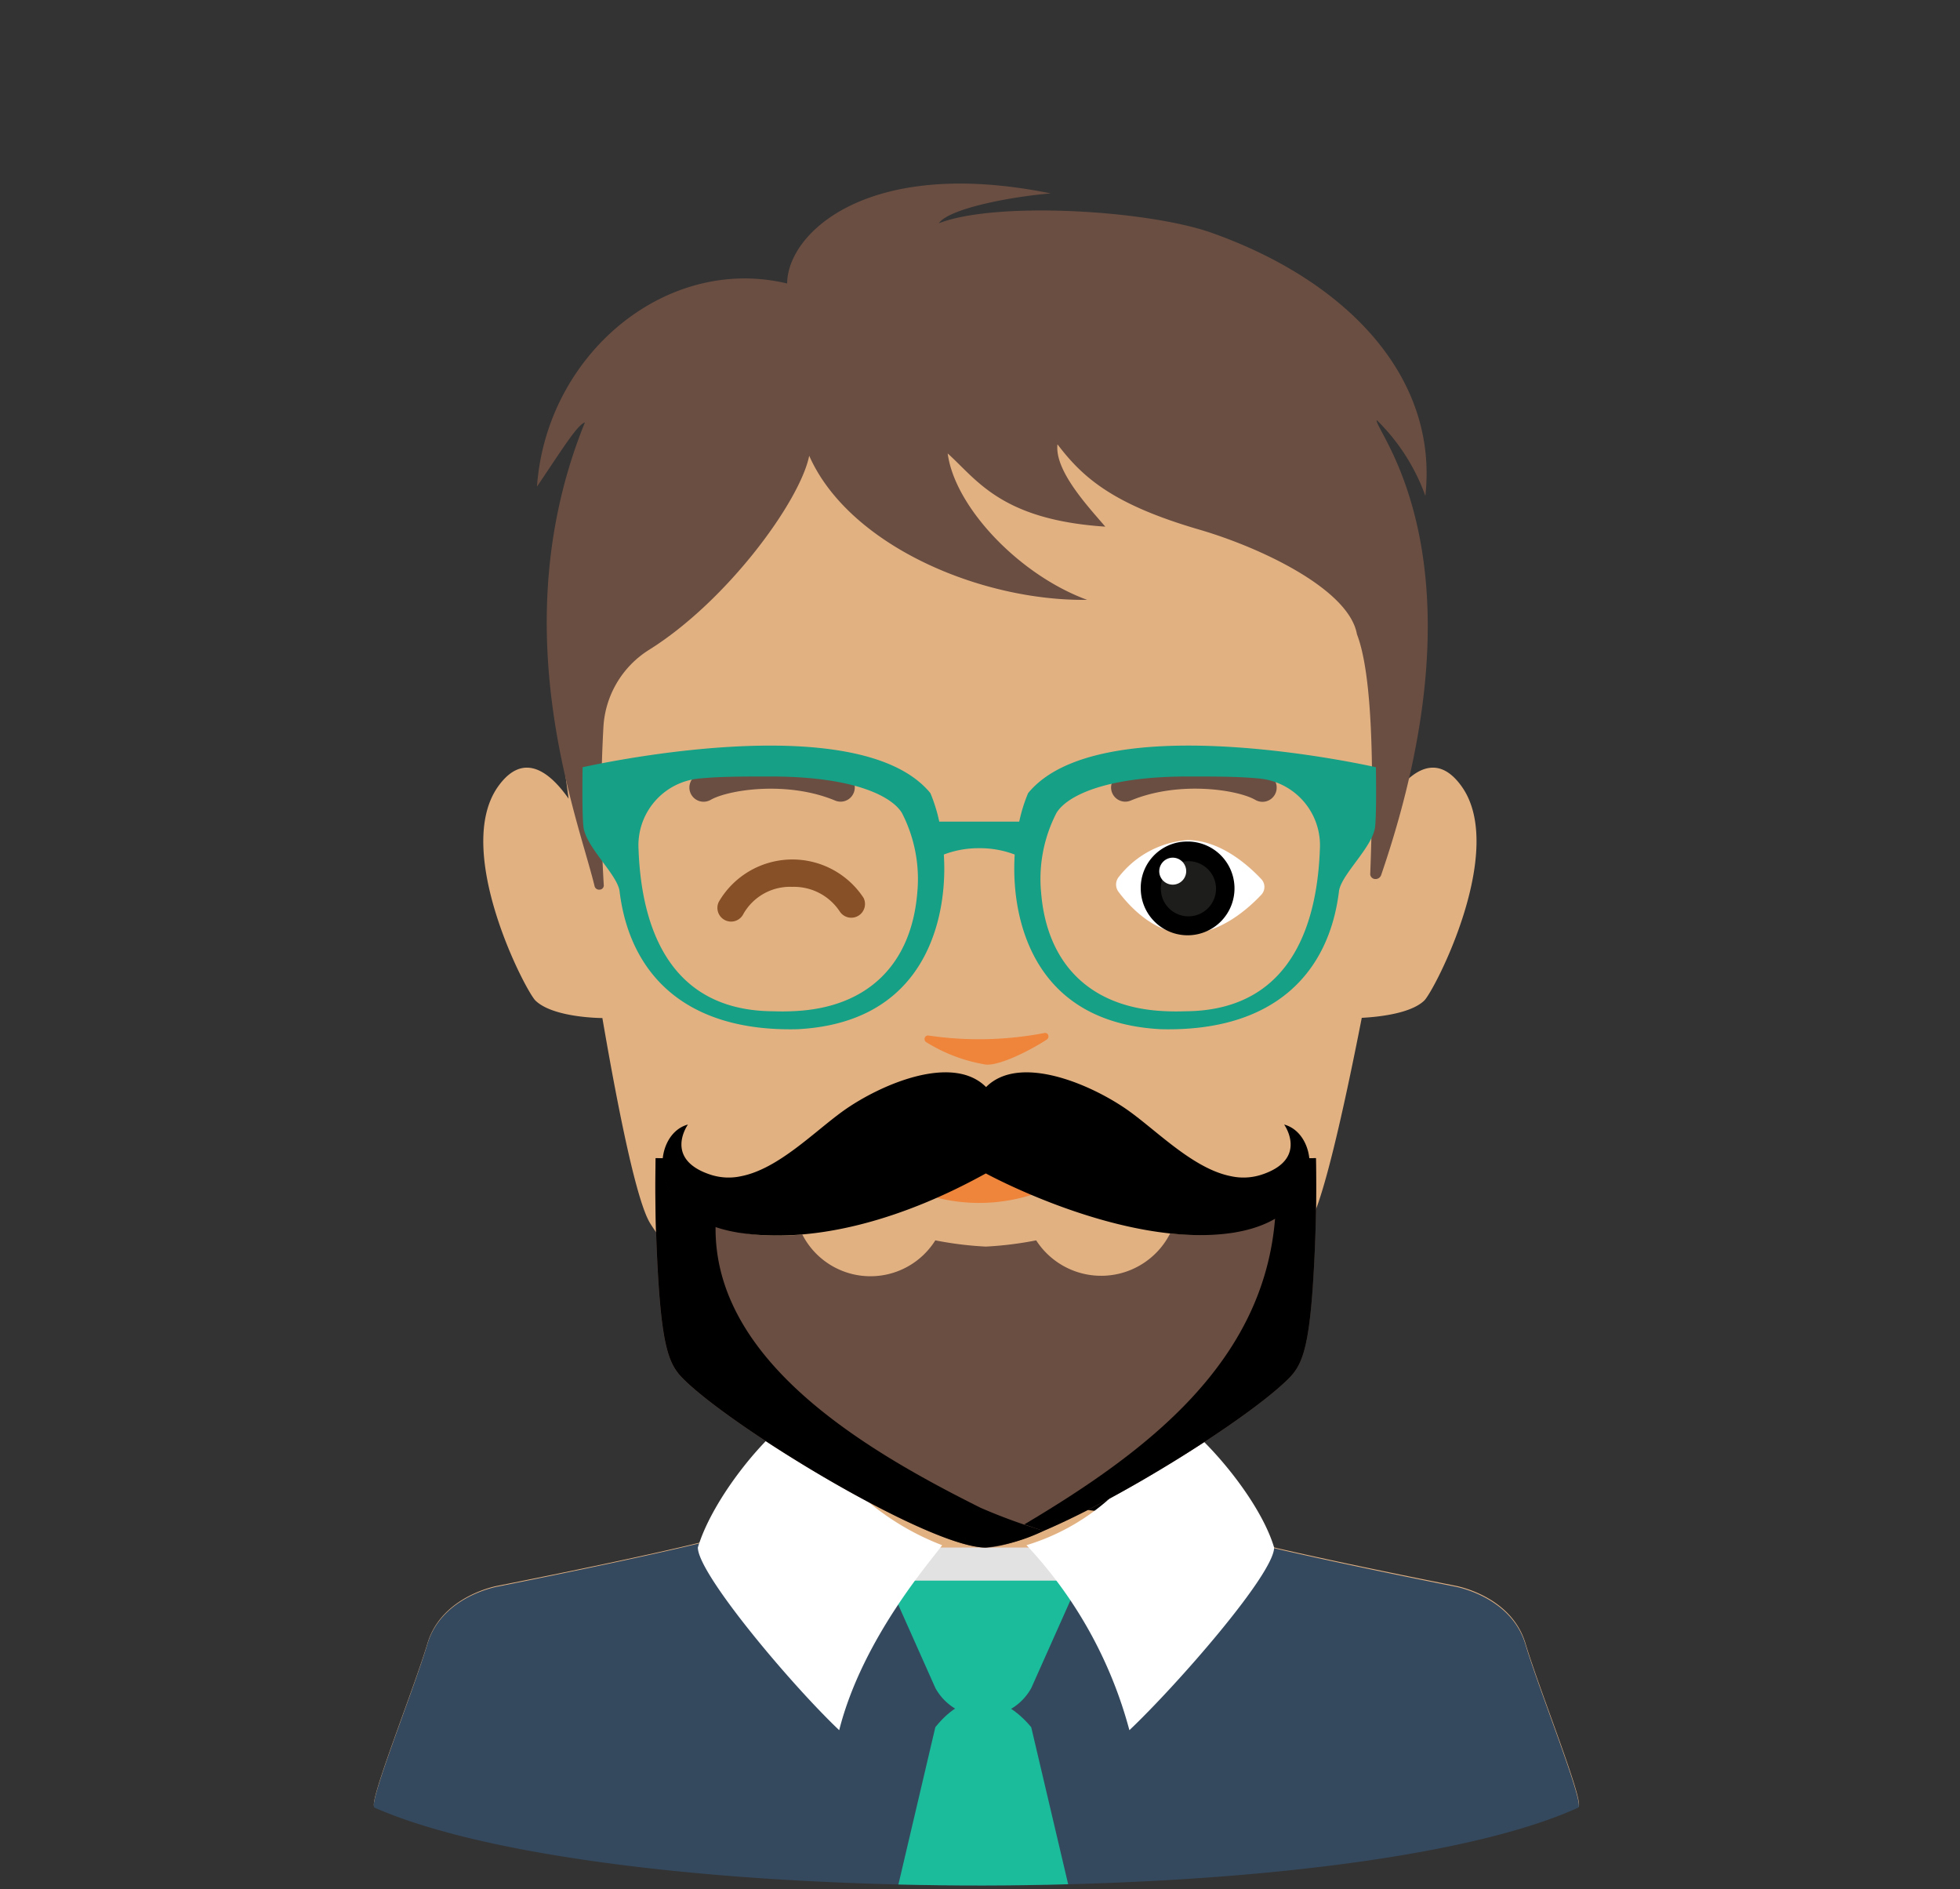
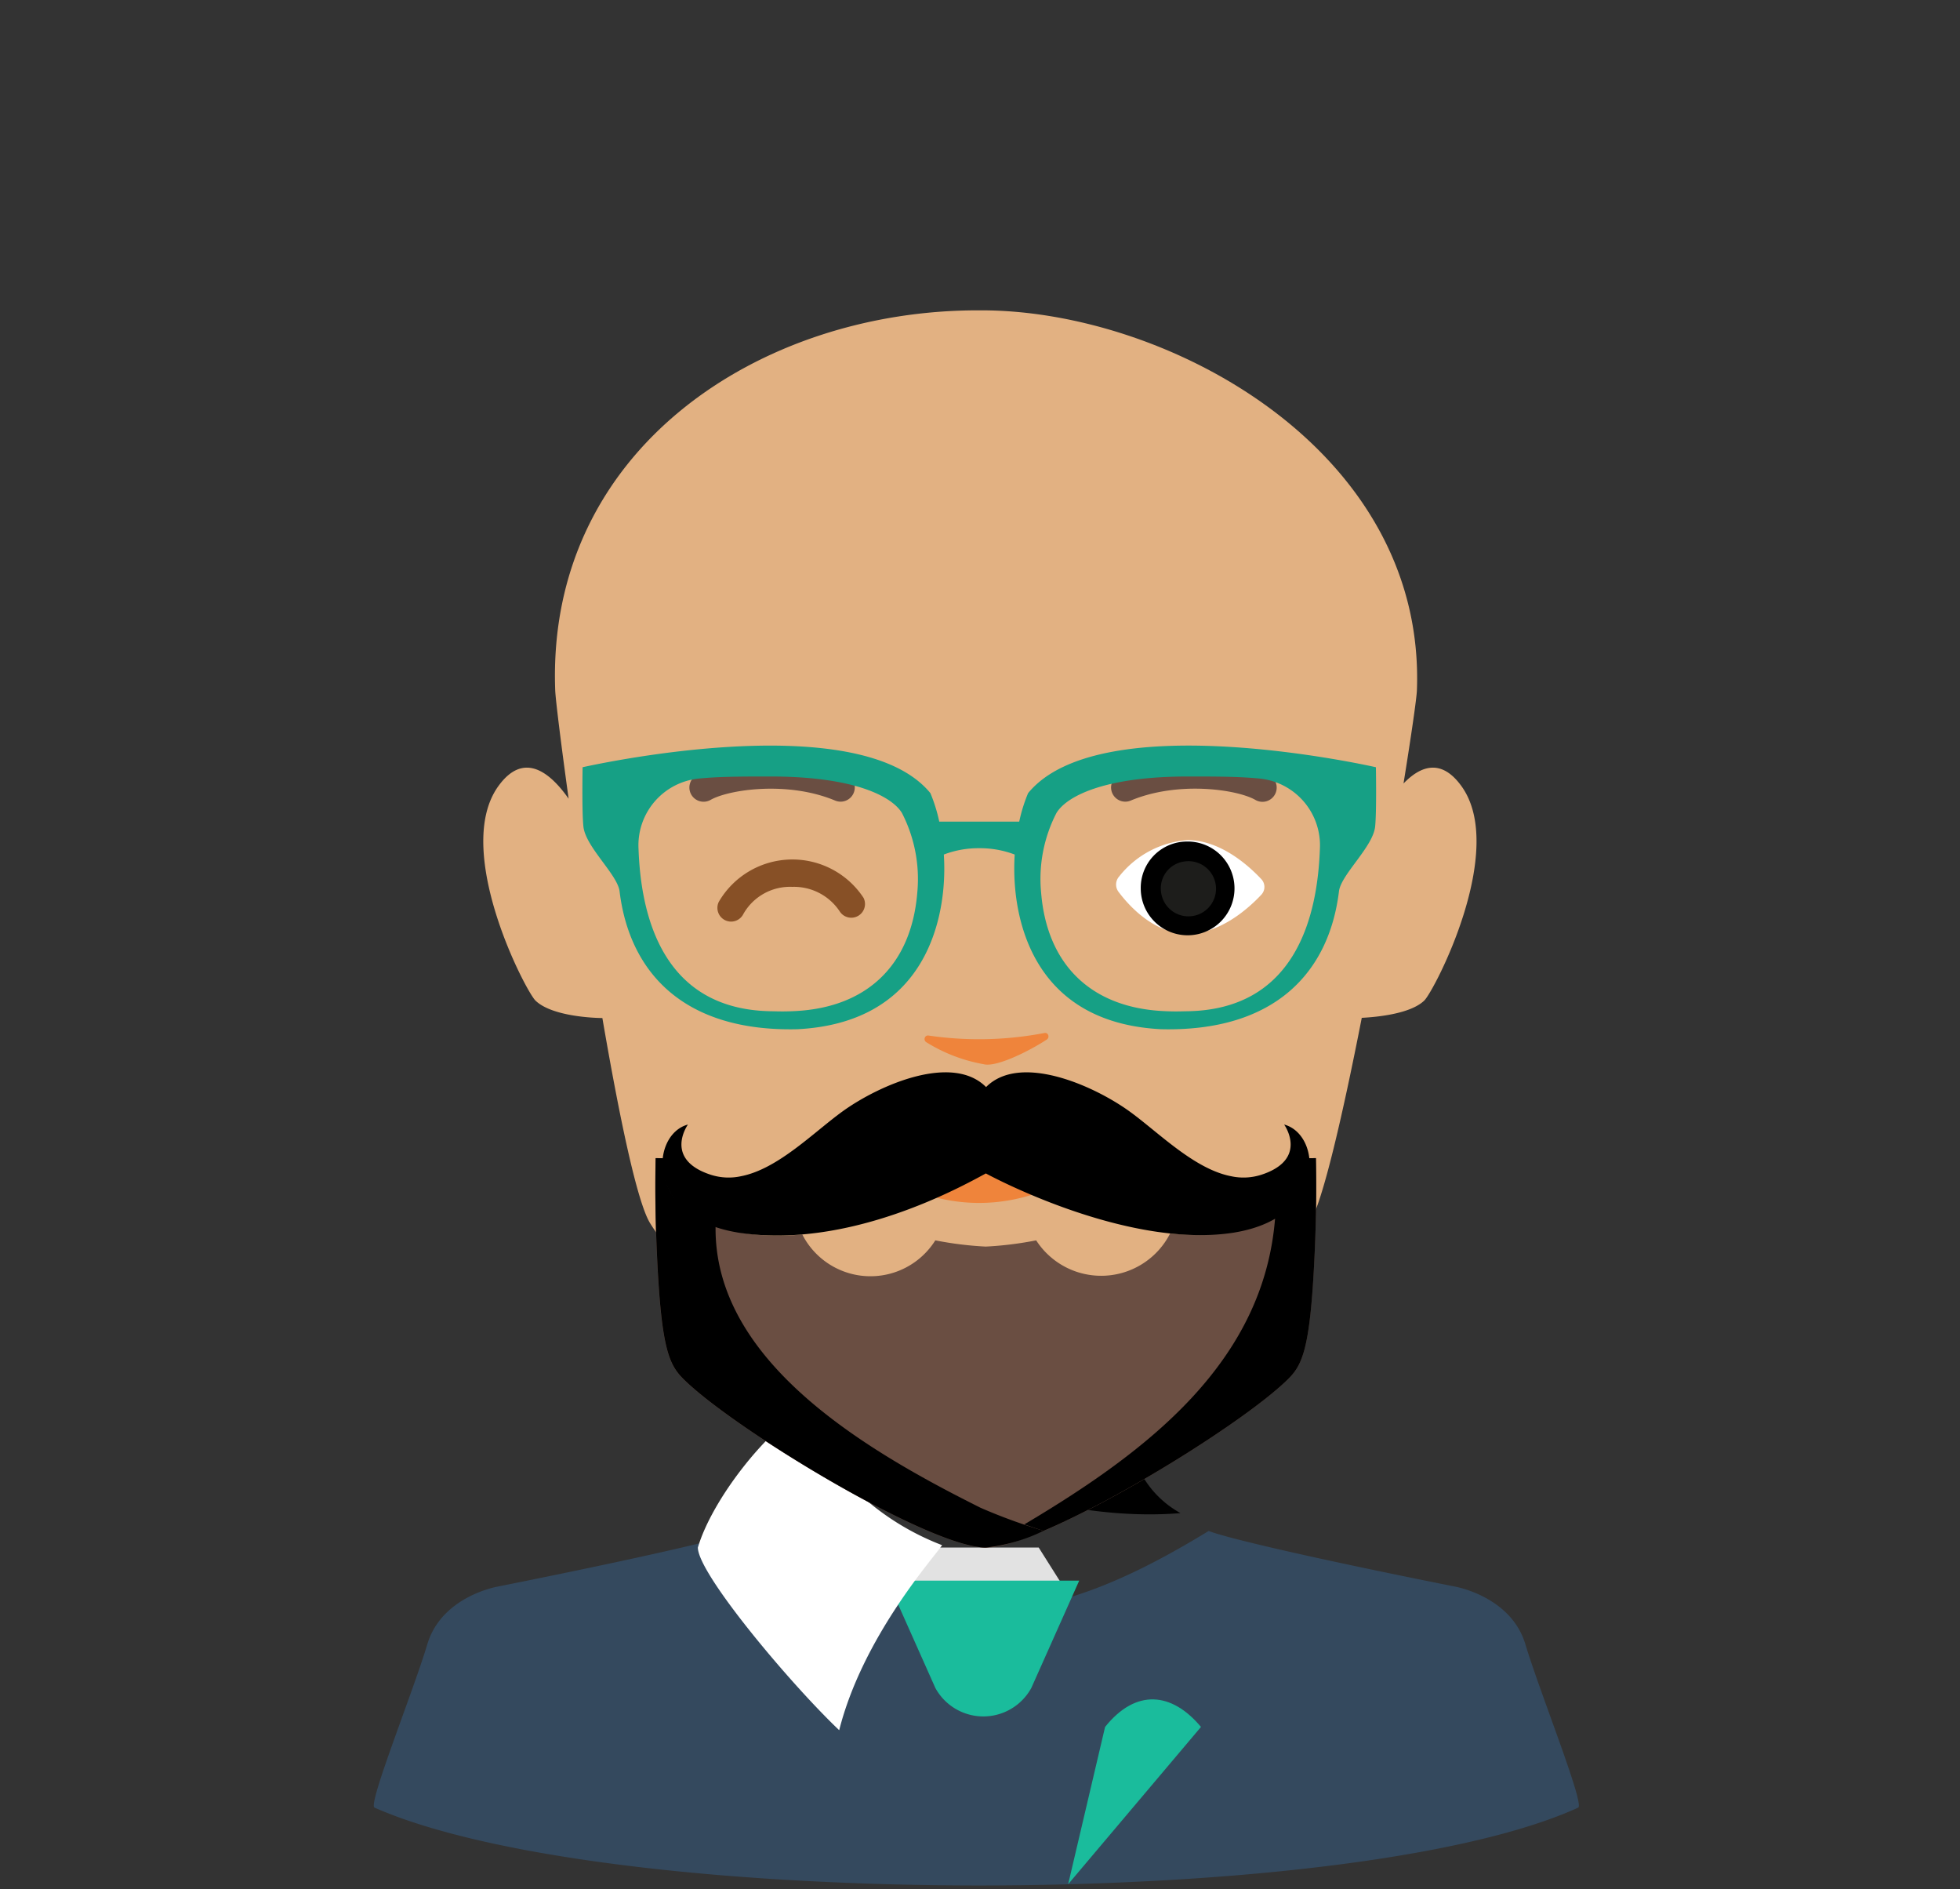
<svg xmlns="http://www.w3.org/2000/svg" version="1.1" viewBox="0 0 142.841 137.643" data-server-rendered="true">
  <rect x="0" y="0" width="142.841" height="137.643" fill="#333333" stroke="none" />
  <title>Avatar</title>
  <g>
-     <path d="M134.622,145.559c-1.051-3.5-5.139-4.2-5.139-4.2s-16.613-3.269-18.316-4.2c-.329-.182-.689-.4-1.054-.645-1.534-1-3.23-2.452-3.734-3.794-.392-1.046-.383-4.563-.322-7.029-1.482-.831-3.068-1.7-3.213-1.7-.252,0-17.6,2.255-19.655,2.595,0,.071,0,.146,0,.218a25.242,25.242,0,0,1-.345,5.92c-.624,1.664-3.087,3.5-4.788,4.439s-18.315,4.2-18.315,4.2-4.089.7-5.14,4.2-4.359,11.689-3.854,11.912c17.172,7.563,71.172,7.563,87.727,0C138.979,157.241,135.673,149.064,134.622,145.559Z" transform="translate(-23.449 -25.821)" fill="#E2B182" />
    <path d="M109.476,136.07a7.211,7.211,0,0,1-3.1-3.358c-.392-1.046-.383-4.563-.322-7.029-1.482-.831-3.068-1.7-3.213-1.7-.252,0-17.6.536-19.653.877,0,.07,0,1.864,0,1.936,1.823,3.876,15.2,10.2,26.284,9.278Z" transform="translate(-23.449 -25.821)" fill="hsl(29.4, 62.3%, 66.3%)" />
    <path d="M129.955,83.1c-1.471-2.038-2.984-1.471-4.22-.191.582-3.611.956-6.221.976-6.8.645-17.562-18.264-27.71-31.783-27.674h-.14c-15.935-.043-31.522,10.119-30.877,27.674.023.636.4,3.725.979,7.909-1.349-1.919-3.267-3.486-5.12-.918-3.358,4.651,1.979,14.932,2.708,15.633C63.8,100,67.349,100,67.349,100V100c1.217,7.094,2.52,13.393,3.477,14.948,2.572,4.18,12.665,13.623,23.962,14.116a.678.678,0,0,0,.07.007c.022,0,.047,0,.07,0v-.012c11.3-.493,21.393-9.936,23.964-14.116.957-1.556,2.409-7.861,3.8-14.958,1.115-.057,3.549-.289,4.552-1.256C127.976,98.029,133.314,87.748,129.955,83.1Z" transform="translate(-23.449 -25.821)" fill="#E2B182" />
  </g>
  <g>
    <linearGradient id="_497665" x1="72.34" y1="94.276" x2="79.169" y2="94.276" gradientTransform="matrix(0.999, -0.039, 0.039, 0.999, 1.102, -0.852)" gradientUnits="userSpaceOnUse">
      <stop offset="0" stop-color="#497665" />
      <stop offset="1" stop-color="hsl(157.3, 23.6%, 31.8%)" />
    </linearGradient>
    <g>
      <path fill="#875026" d="M76.736,92.973a1,1,0,0,1-.9-1.444,6.205,6.205,0,0,1,10.546-.287,1,1,0,0,1-1.728,1,4,4,0,0,0-3.467-1.8,3.907,3.907,0,0,0-3.559,1.969A1,1,0,0,1,76.736,92.973Z" transform="translate(-23.449 -25.821)" />
      <path fill="#ffffff" d="M115.374,89.882a.827.827,0,0,1,0,1.13c-.907.969-2.976,2.848-5.384,2.848-2.437,0-4.269-2.045-5.03-3.062A.881.881,0,0,1,105,89.7a7,7,0,0,1,4.994-2.665C112.4,87.034,114.466,88.912,115.374,89.882Z" transform="translate(-23.449 -25.821)" />
      <path fill="url(#_497665)" d="M106.585,90.575a3.416,3.416,0,1,0,3.278-3.434A3.372,3.372,0,0,0,106.585,90.575Z" transform="translate(-23.449 -25.821)" />
      <path fill="#1d1d1b" d="M109.75,88.594a2.01,2.01,0,1,1-1.684,2.237A1.974,1.974,0,0,1,109.75,88.594Z" transform="translate(-23.449 -25.821)" />
-       <path fill="#ffffff" d="M108.805,88.321a.983.983,0,1,1-.866,1.1A.992.992,0,0,1,108.805,88.321Z" transform="translate(-23.449 -25.821)" />
    </g>
  </g>
  <g>
    <path d="M105.026,107.844c-.749-.36-1.321.1-2.047.549a14.046,14.046,0,0,1-16.359,0c-.726-.448-1.3-.909-2.047-.549-.675.322-.4.881.139,1.362,6.262,5.605,13.725,5.773,20.175,0C105.423,108.725,105.7,108.166,105.026,107.844Z" transform="translate(-23.449 -25.821)" fill="#ef843b" />
  </g>
  <g>
    <g>
-       <path d="M66.077,56.6c-.555.17-1.636,1.929-3.494,4.679.689-9.652,9.432-16.918,18.234-14.8,0-3.622,5.8-9.289,19.205-6.566-3.1.261-7.453,1.134-8.155,2.179,4.16-1.63,15.256-.957,19.907.7,9.98,3.551,16.5,10.6,15.552,19.159a14.623,14.623,0,0,0-3.549-5.526c-.182.779,8.238,10.062.336,33.134a.429.429,0,0,1-.418.313.375.375,0,0,1-.387-.345c.332-8.665.063-14.834-.968-17.492-.575-3.268-6.982-6.309-11.477-7.62-6.255-1.824-8.483-3.759-10.348-6.22-.214,1.906,2.161,4.459,3.486,6-7.594-.5-9.355-3.422-11.486-5.334.507,3.871,5.166,8.834,10.161,10.668-7.8.1-17.377-3.985-20.254-10.5C81.77,62.3,76.481,69.588,70.751,73.171a7.106,7.106,0,0,0-3.325,5.612,100.067,100.067,0,0,0,.027,11.571.311.311,0,0,1-.313.291.335.335,0,0,1-.357-.242C65.568,85.344,60.015,71.53,66.077,56.6Z" transform="translate(-23.449 -25.821)" fill="#6A4E42" />
-     </g>
+       </g>
    <path d="M84.709,84.234a1.028,1.028,0,0,1-.4-.081c-3.463-1.446-7.742-.8-9.064-.054a1.035,1.035,0,1,1-1.022-1.8c1.908-1.083,6.883-1.726,10.884-.056a1.036,1.036,0,0,1-.4,1.992Z" transform="translate(-23.449 -25.821)" fill="#6A4E42" />
    <path d="M105.459,84.234a1.036,1.036,0,0,1-.4-1.992c4-1.67,8.976-1.028,10.886.056a1.035,1.035,0,1,1-1.021,1.8c-1.323-.75-5.605-1.393-9.067.055A1.037,1.037,0,0,1,105.459,84.234Z" transform="translate(-23.449 -25.821)" fill="#6A4E42" />
  </g>
  <g>
    <path fill="#16a085" d="M123.722,81.724c-.022,0-20.038-4.586-25.347,1.889a11.588,11.588,0,0,0-.647,2.076H91.9a11.546,11.546,0,0,0-.646-2.076c-5.31-6.475-25.325-1.884-25.346-1.889,0,0-.06,3.25.06,4.334.166,1.486,2.489,3.492,2.635,4.711.721,5.9,4.668,10.251,12.98,10.045,8.329-.433,10.275-6.462,10.619-10.255a16.138,16.138,0,0,0,.032-2.472,7.091,7.091,0,0,1,2.564-.462h.036a7.087,7.087,0,0,1,2.564.462,16.4,16.4,0,0,0,.033,2.472c.343,3.793,2.289,9.822,10.619,10.255,8.312.206,12.26-4.143,12.98-10.045.147-1.219,2.471-3.225,2.635-4.711C123.78,84.974,123.722,81.724,123.722,81.724ZM90.3,90.857c-.431,5.287-3.675,8.383-8.925,8.637-.532.028-1.05.031-1.542.013-8.271-.018-9.686-7.253-9.85-11.834a4.886,4.886,0,0,1,4.409-5.124c1.517-.149,3.225-.149,5.2-.149,6.181,0,8.871,1.476,9.588,2.657A10.512,10.512,0,0,1,90.3,90.857Zm19.488,8.65c-.492.018-1.01.015-1.543-.013-5.248-.254-8.492-3.35-8.922-8.637a10.486,10.486,0,0,1,1.119-5.8c.715-1.181,3.406-2.657,9.588-2.657,1.975,0,3.682,0,5.2.149a4.887,4.887,0,0,1,4.41,5.124C119.477,92.254,118.061,99.489,109.79,99.507Z" transform="translate(-23.449 -25.821)" />
  </g>
  <g id="b2d25f4f-be7e-49d4-aedc-a648cb9119cb" data-name="Olive Formal">
    <path d="M138.463,157.534c-6.051,2.76-17.11,4.521-29.54,5.26a241.359,241.359,0,0,1-28.21,0c-12.49-.739-23.69-2.5-29.97-5.26-.51-.22,2.8-8.4,3.85-11.91s5.14-4.2,5.14-4.2,10.83-2.14,15.9-3.449a18.152,18.152,0,0,0,2.241-.681c.029-.01.049-.021.07-.03.039-.02.069-.03.1-.05a1.912,1.912,0,0,0,.2-.12c5.631,3.509,10.74,6.12,16.81,6.12,5.62,0,11.05-2.521,16.481-5.84.209.08.479.17.809.26.63.19,1.46.4,2.41.63,5.4,1.32,14.719,3.16,14.719,3.16s4.09.7,5.141,4.2S138.963,157.305,138.463,157.534Z" transform="translate(-23.449 -25.821)" fill="#34495e" />
    <polygon points="67.85 112.759 75.697 112.759 77.729 115.977 65.815 115.977 67.85 112.759" fill="#e2e2e2" />
    <path d="M91.614,148.811l-3.486-7.819H102.1l-3.489,7.819A3.985,3.985,0,0,1,91.614,148.811Z" transform="translate(-23.449 -25.821)" fill="#1abc9c" />
-     <path d="M101.294,163.114c-4.1.12-8.26.12-12.371.02l2.691-11.46c2.25-2.81,4.869-2.54,6.989,0Z" transform="translate(-23.449 -25.821)" fill="#1abc9c" />
+     <path d="M101.294,163.114l2.691-11.46c2.25-2.81,4.869-2.54,6.989,0Z" transform="translate(-23.449 -25.821)" fill="#1abc9c" />
    <path d="M81.728,128.773a18.964,18.964,0,0,0,10.38,9.637c-.537.826-5.771,6.631-7.5,13.481-3.482-3.3-10.3-11.386-10.3-13.311C75.377,135,79.316,130.148,81.728,128.773Z" transform="translate(-23.449 -25.821)" fill="#fff" />
-     <path d="M108.613,128.773a16.078,16.078,0,0,1-10.356,9.637,31.58,31.58,0,0,1,7.5,13.481c3.481-3.3,10.547-11.386,10.547-13.311C115.236,135,111.025,130.148,108.613,128.773Z" transform="translate(-23.449 -25.821)" fill="#fff" />
  </g>
  <g color="#16a085" />
  <g id="a333023a-94ec-46ce-9921-940f318d7b2a" data-name="Vrstva 36">
    <path d="M119.349,110.207l-.565.008a6.434,6.434,0,0,1-.016.869c-.288,3.486-4.908,5.124-10.043,4.615a5.637,5.637,0,0,1-9.762.5h0a25.627,25.627,0,0,1-3.675.454,25.644,25.644,0,0,1-3.675-.454h0a5.578,5.578,0,0,1-9.695-.428c-5.135.509-9.822-1.2-10.109-4.682a6.274,6.274,0,0,1-.016-.869l-.566-.008c-.04,1.905-.032,4.232.087,6.854.327,7.373.933,8.3,2.128,9.429,3.947,3.74,17.815,12.093,21.845,12.093s17.9-8.353,21.845-12.093c1.195-1.124,1.8-2.056,2.128-9.429C119.381,114.439,119.389,112.112,119.349,110.207Z" transform="translate(-23.449 -25.821)" fill="#6A4E42" />
    <path d="M75.6,115.133c-2.147-.77-3.628-2.14-3.785-4.049a6.274,6.274,0,0,1-.016-.869l-.566-.008c-.04,1.905-.032,4.232.087,6.854.327,7.373.933,8.3,2.128,9.429,3.947,3.74,17.815,12.093,21.845,12.093a12.709,12.709,0,0,0,4.216-1.219,40.364,40.364,0,0,1-4.6-1.68C86.647,131.555,75.427,125.044,75.6,115.133Z" transform="translate(-23.449 -25.821)" fill="hsl(18, 23.3%, 35.4%)" />
    <path d="M119.349,110.207l-.565.008a6.434,6.434,0,0,1-.016.869,4.324,4.324,0,0,1-2.384,3.391c-.79,10.617-9.343,17.108-18.287,22.423.469.158.936.325,1.408.466,5.785-2.455,14.609-8.013,17.629-10.874,1.195-1.124,1.8-2.056,2.128-9.429C119.381,114.439,119.389,112.112,119.349,110.207Z" transform="translate(-23.449 -25.821)" fill="hsl(18, 23.3%, 32%)" />
    <path d="M117.035,107.761s1.814,2.526-1.662,3.658a4.248,4.248,0,0,1-2.185.111c-2.726-.518-5.348-3.243-7.476-4.766-2.662-1.9-7.948-4.2-10.4-1.734-2.458-2.468-7.743-.168-10.406,1.734-2.127,1.523-4.749,4.248-7.475,4.766a4.248,4.248,0,0,1-2.185-.111c-3.477-1.132-1.662-3.658-1.662-3.658-2.717.717-3.154,6.7,3.533,7.85.114.024.228.04.352.056,7.893,1.115,15.872-3.28,17.827-4.344,0,0,9.964,5.459,17.858,4.344.123-.016.238-.032.352-.056C120.189,114.463,119.752,108.478,117.035,107.761Z" transform="translate(-23.449 -25.821)" fill="hsl(18, 23.3%, 37.1%)" />
  </g>
  <g>
    <path fill="#ef843b" d="M99.744,101.563a.271.271,0,0,0,.1-.314.237.237,0,0,0-.268-.161,25.286,25.286,0,0,1-8.474.185.243.243,0,0,0-.26.173.272.272,0,0,0,.1.307,11.793,11.793,0,0,0,4.2,1.612C96.067,103.606,98.49,102.388,99.744,101.563Z" transform="translate(-23.449 -25.821)" />
  </g>
</svg>